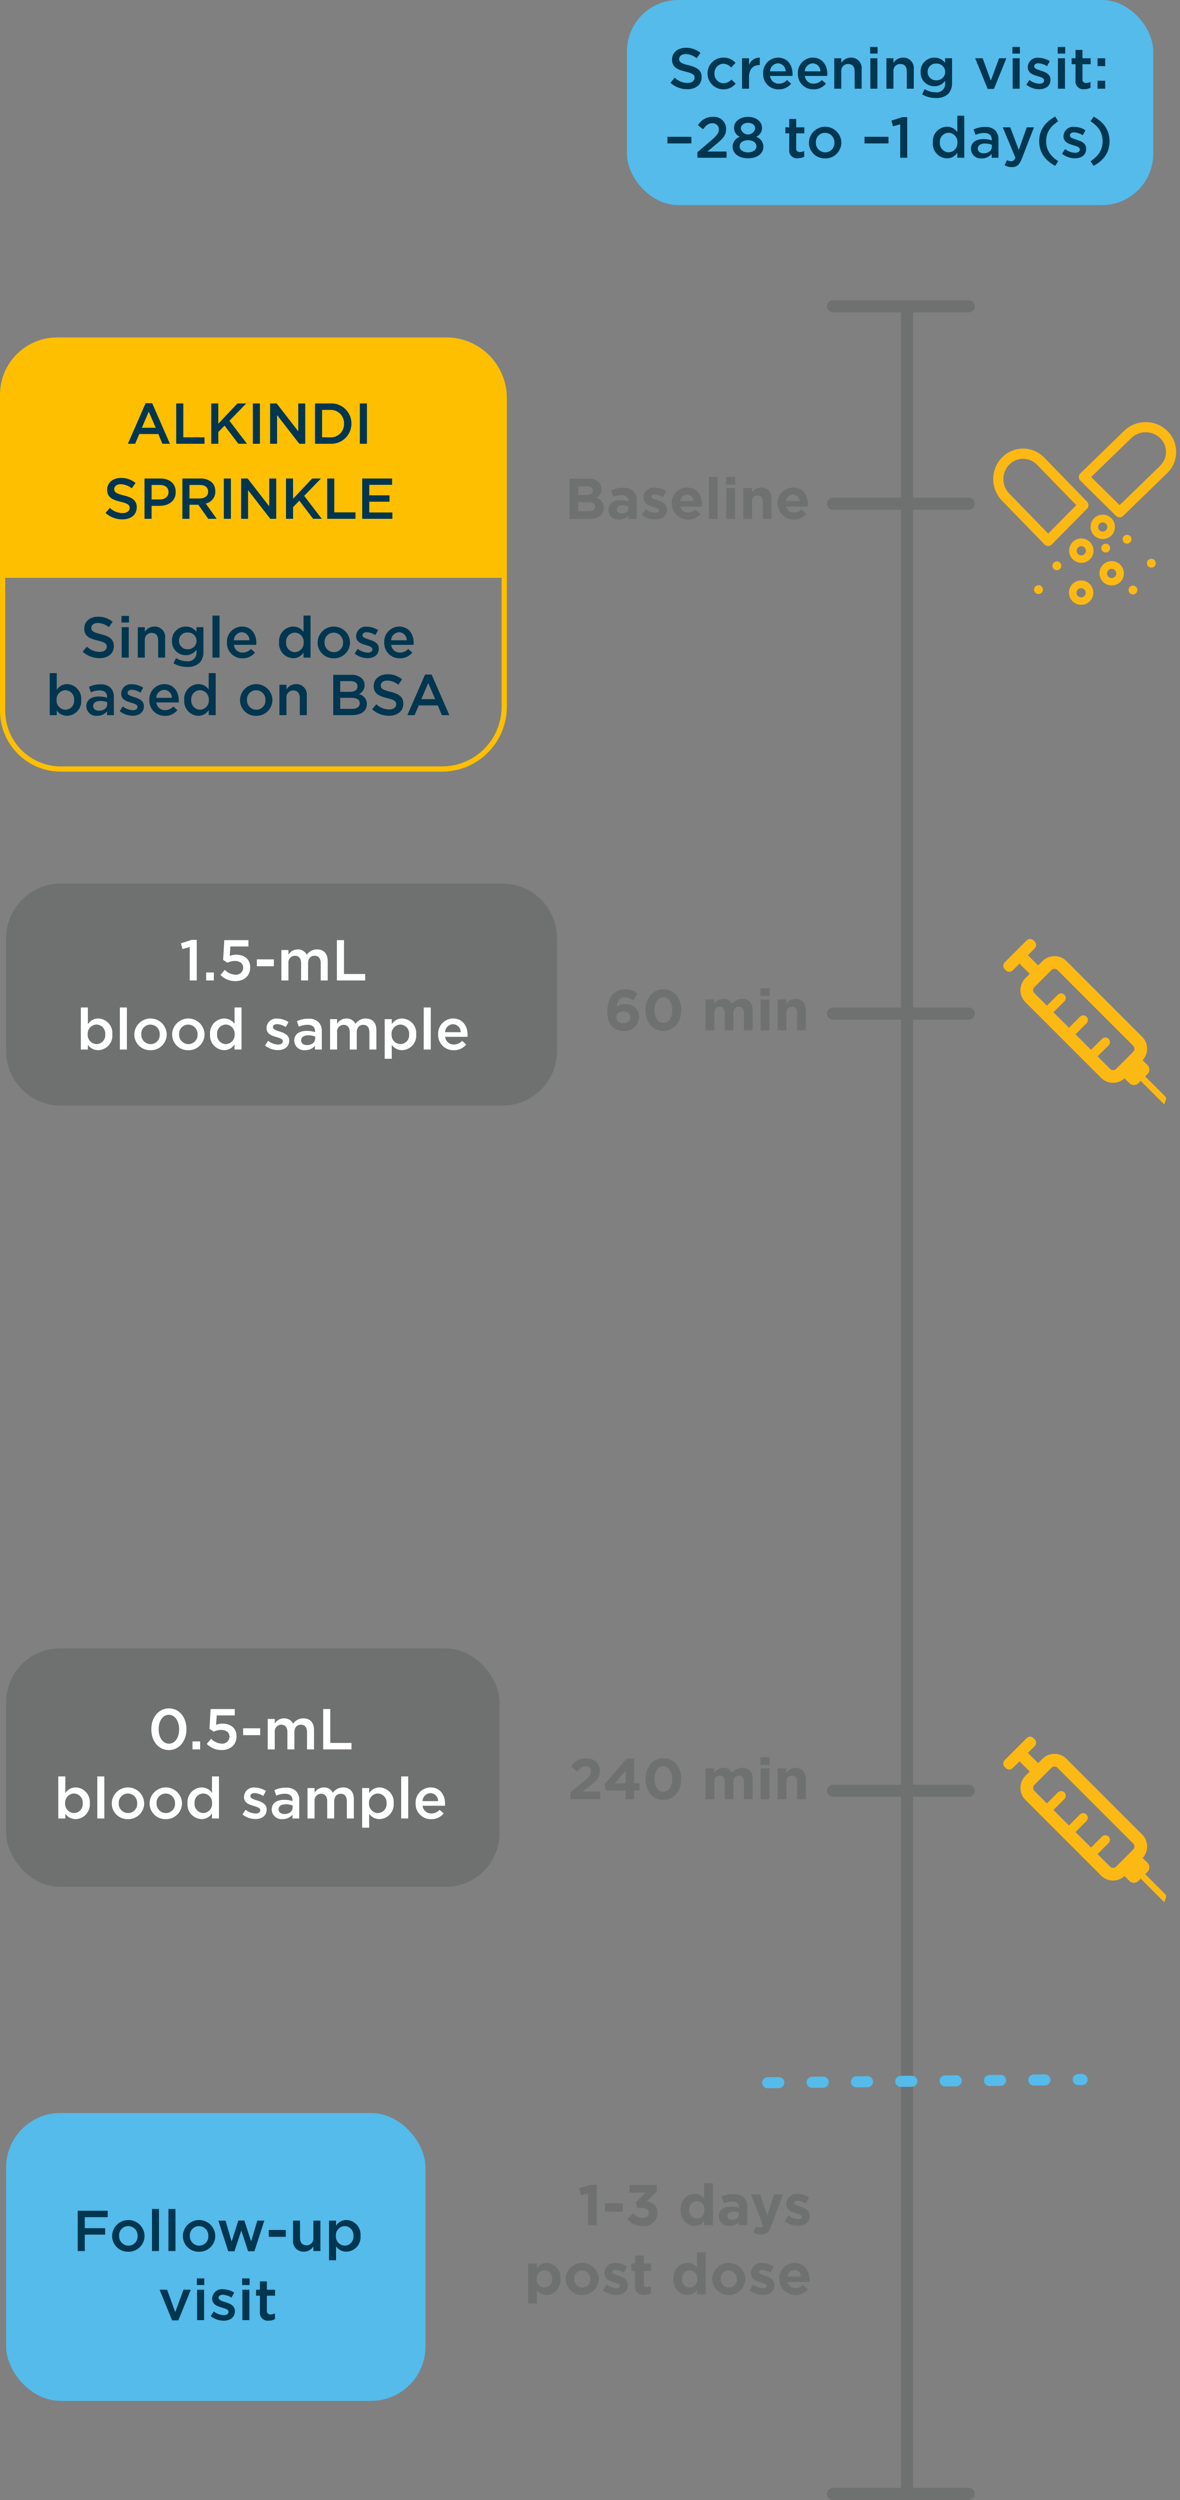
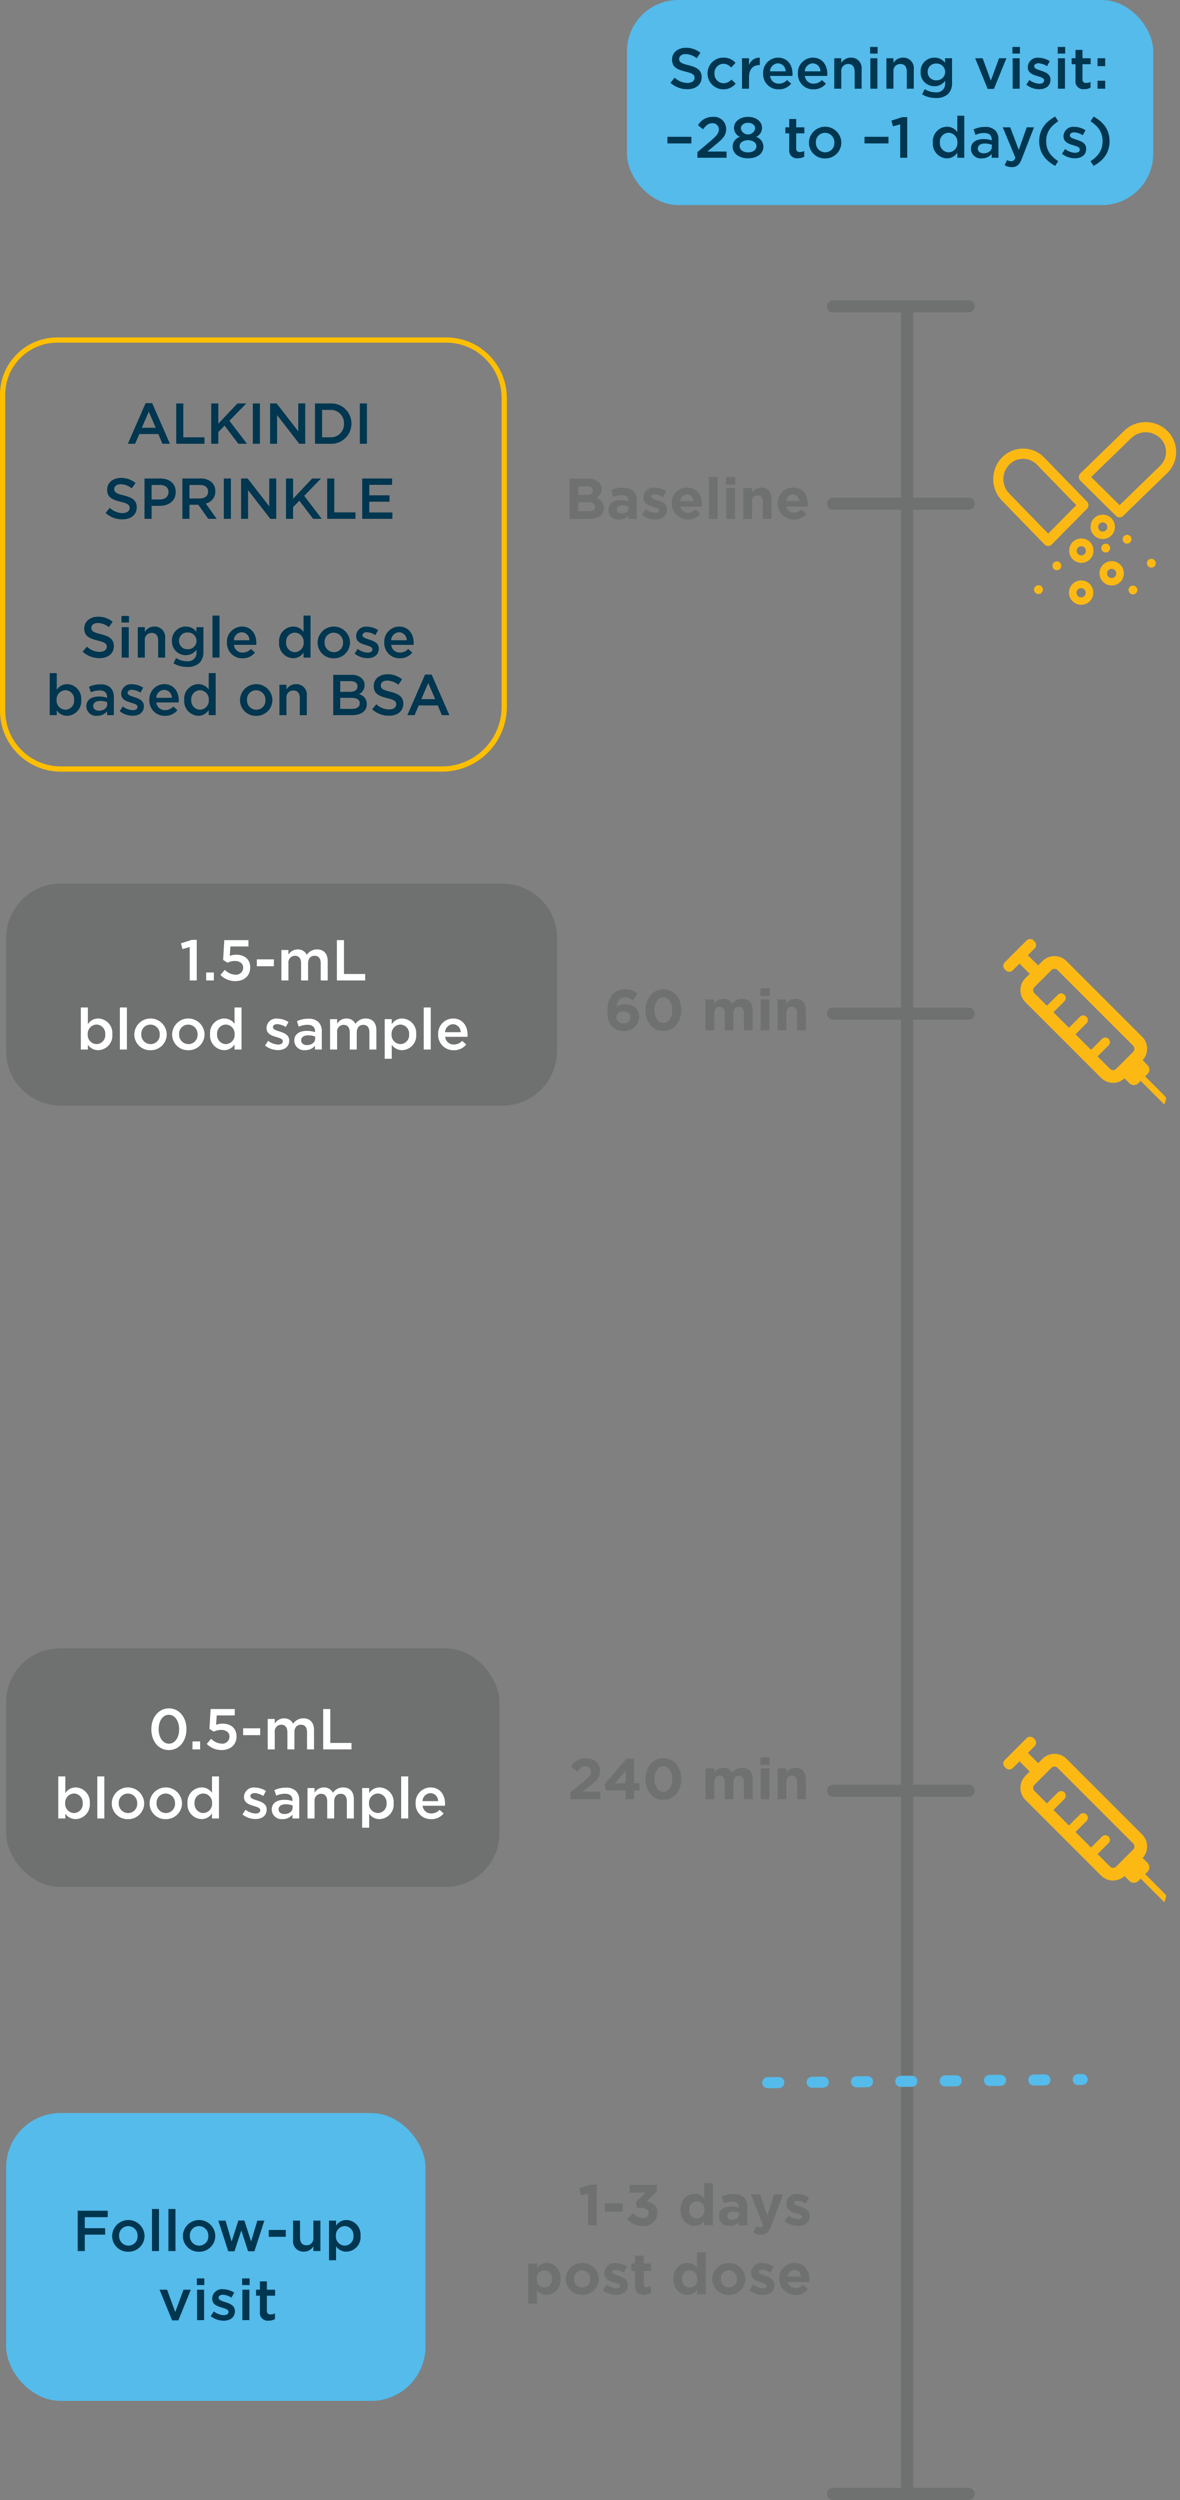
<svg xmlns="http://www.w3.org/2000/svg" width="287" height="608" viewBox="0 0 287 608">
  <rect x="0" y="0" width="287" height="608" fill="#808080" stroke="none" />
  <g fill="none" fill-rule="evenodd">
    <g fill-rule="nonzero">
      <g transform="translate(-247 -4405) translate(247 4405)">
        <rect width="102" height="70" x="1.489" y="513.875" fill="#54BBEB" rx="13.221" />
        <rect width="120" height="58" x="1.489" y="400.874" fill="#6F7171" rx="13.053" />
        <path fill="#6F7171" d="M14.768 214.875H122.21c7.334 0 13.28 5.945 13.28 13.28v27.44c0 7.335-5.946 13.28-13.28 13.28H14.768c-7.334 0-13.279-5.946-13.279-13.28v-27.44c0-7.335 5.945-13.28 13.28-13.28zM220.613 607.977c-.392 0-.768-.156-1.045-.433-.277-.277-.432-.653-.432-1.045V75.5c-.004-.53.277-1.023.736-1.29.459-.266 1.026-.266 1.485 0 .459.267.74.76.735 1.29l-.001 531c0 .392-.156.768-.433 1.045-.277.276-.653.432-1.045.432z" />
        <path fill="#6F7171" d="M235.614 75.978h-33c-.816 0-1.478-.662-1.478-1.478s.662-1.478 1.478-1.478h33c.817 0 1.478.662 1.478 1.478s-.661 1.478-1.478 1.478zM235.614 123.978h-33c-.816 0-1.478-.662-1.478-1.478s.662-1.478 1.478-1.478h33c.817 0 1.478.662 1.478 1.478s-.661 1.478-1.478 1.478zM235.614 247.977h-33c-.816 0-1.477-.662-1.477-1.478s.661-1.477 1.477-1.477h33c.816 0 1.478.661 1.478 1.477 0 .816-.662 1.478-1.478 1.478zM235.614 436.977h-33c-.816 0-1.477-.662-1.477-1.478s.661-1.477 1.477-1.477h33c.816 0 1.478.661 1.478 1.477 0 .816-.662 1.478-1.478 1.478zM235.613 607.977h-33c-.816 0-1.477-.662-1.477-1.478s.661-1.477 1.477-1.477h33c.816 0 1.478.661 1.478 1.477 0 .816-.662 1.478-1.478 1.478z" />
        <rect width="128" height="49.875" x="152.489" fill="#54BBEB" rx="12.473" />
        <path fill="#00364F" d="M163.066 20.135l1.036-1.233c.832.804 1.94 1.26 3.096 1.275 1.065 0 1.737-.504 1.737-1.233v-.028c0-.7-.392-1.078-2.212-1.499-2.088-.504-3.265-1.12-3.265-2.927v-.028c0-1.68 1.401-2.844 3.349-2.844 1.294-.026 2.556.411 3.557 1.233l-.924 1.303c-.753-.618-1.688-.973-2.662-1.009-1.008 0-1.596.519-1.596 1.163v.028c0 .756.448 1.093 2.339 1.54 2.073.505 3.137 1.247 3.137 2.872v.028c0 1.835-1.442 2.928-3.502 2.928-1.511.007-2.97-.553-4.09-1.569zM172.082 17.908v-.028c-.013-1.027.388-2.016 1.113-2.743.725-.728 1.713-1.133 2.74-1.123 1.127-.043 2.213.425 2.955 1.275l-1.065 1.134c-.469-.572-1.165-.91-1.905-.924-.598.022-1.162.284-1.565.727s-.611 1.029-.578 1.626v.028c-.035.611.181 1.21.6 1.658.418.447 1 .703 1.613.709.74-.018 1.437-.348 1.919-.91l1.022 1.008c-1.04 1.243-2.745 1.707-4.272 1.164-1.527-.544-2.555-1.98-2.578-3.6h.001zM180.469 14.168h1.709v1.667c.365-1.124 1.438-1.864 2.619-1.807v1.793h-.098c-1.485 0-2.521.967-2.521 2.927v2.816h-1.71v-7.396zM185.606 17.894v-.028c-.049-.995.308-1.967.99-2.694.681-.726 1.629-1.144 2.625-1.158 2.353 0 3.544 1.849 3.544 3.978 0 .154-.015.308-.029.476h-5.434c.098 1.092 1.033 1.916 2.129 1.877.762.004 1.49-.317 2.003-.882l.995.882c-.737.91-1.857 1.423-3.027 1.387-1.023.03-2.012-.366-2.732-1.094-.72-.727-1.105-1.721-1.064-2.744zm5.478-.546c.015-1.055-.823-1.924-1.877-1.947-1.052.043-1.892.894-1.92 1.947h3.797zM194.063 17.894v-.028c-.05-.995.307-1.967.989-2.694.681-.726 1.629-1.144 2.625-1.158 2.353 0 3.544 1.849 3.544 3.978 0 .154-.015.308-.029.476h-5.434c.098 1.092 1.033 1.916 2.129 1.877.762.004 1.49-.317 2.003-.882l.995.882c-.737.91-1.856 1.423-3.027 1.387-1.023.03-2.012-.366-2.732-1.094-.72-.727-1.105-1.721-1.064-2.744zm5.477-.546c.015-1.055-.824-1.924-1.878-1.947-1.052.043-1.89.894-1.919 1.947h3.797zM202.911 14.168h1.71v1.135c.489-.807 1.366-1.297 2.31-1.29.743-.033 1.464.261 1.972.806.507.545.749 1.285.662 2.025v4.72h-1.696v-4.202c0-1.15-.574-1.807-1.582-1.807-.475-.01-.931.187-1.25.538-.32.352-.472.825-.417 1.297v4.174h-1.709v-7.396zM211.633 11.422h1.82v1.611h-1.82v-1.61zm.055 2.746h1.71v7.396h-1.71v-7.396zM215.595 14.168h1.709v1.135c.49-.807 1.367-1.297 2.31-1.29.744-.033 1.465.261 1.972.806.507.545.75 1.285.662 2.025v4.72h-1.695v-4.202c0-1.15-.575-1.807-1.582-1.807-.475-.01-.931.187-1.25.538-.32.352-.472.825-.417 1.297v4.174h-1.71v-7.396zM224.274 22.95l.63-1.274c.786.506 1.7.773 2.634.77.629.09 1.264-.114 1.721-.555.457-.44.685-1.068.618-1.7v-.56c-.59.854-1.567 1.358-2.605 1.345-.913.014-1.791-.35-2.428-1.005-.636-.655-.974-1.543-.934-2.455v-.028c-.038-.913.3-1.801.936-2.458.635-.657 1.512-1.024 2.426-1.016 1.015-.016 1.977.452 2.591 1.26v-1.106h1.696v5.883c.075 1.018-.264 2.024-.94 2.788-.84.723-1.934 1.08-3.04.994-1.16.013-2.304-.292-3.305-.882zm5.618-5.448v-.028c-.01-.56-.247-1.091-.657-1.472-.41-.38-.957-.577-1.515-.546-.552-.031-1.092.168-1.49.55-.4.383-.62.915-.61 1.468v.028c-.006.552.216 1.082.613 1.466.397.384.935.588 1.487.565.56.028 1.107-.172 1.517-.555.41-.383.646-.916.655-1.476zM237.182 14.168L239.003 14.168 240.991 19.603 242.995 14.168 244.773 14.168 241.748 21.62 240.222 21.62zM246.24 11.422h1.82v1.611h-1.82v-1.61zm.056 2.746h1.709v7.396h-1.71v-7.396zM249.613 20.598l.757-1.15c.691.553 1.54.872 2.423.911.728 0 1.15-.308 1.15-.798v-.028c0-.575-.786-.77-1.654-1.037-1.093-.308-2.311-.756-2.311-2.157v-.028c.02-.66.318-1.281.818-1.713.5-.43 1.16-.633 1.815-.556.967.018 1.91.31 2.718.84l-.673 1.205c-.623-.411-1.342-.653-2.087-.7-.658 0-1.037.322-1.037.728v.028c0 .546.8.77 1.667 1.05 1.08.337 2.298.827 2.298 2.157v.029c0 1.554-1.205 2.325-2.746 2.325-1.14-.009-2.244-.398-3.138-1.107zM257.258 11.422h1.82v1.611h-1.82v-1.61zm.055 2.746h1.71v7.396h-1.71v-7.396zM261.584 19.519v-3.895h-.938v-1.456h.938v-2.031h1.694v2.03h1.99v1.457h-1.99v3.629c-.04.253.043.51.223.692.18.182.435.268.689.232.365.002.725-.085 1.05-.252v1.387c-.465.263-.993.393-1.527.378-.593.08-1.19-.123-1.61-.551-.419-.428-.612-1.028-.519-1.62zM266.945 14.168h1.864v1.919h-1.864v-1.92zm0 5.463h1.864v1.933h-1.864V19.63zM162.331 33.266L168.158 33.266 168.158 34.876 162.331 34.876zM169.625 37.005l3.376-2.871c1.33-1.149 1.835-1.765 1.835-2.648.015-.42-.15-.825-.451-1.116-.302-.291-.714-.44-1.132-.41-.897 0-1.513.49-2.255 1.47l-1.233-.966c.734-1.297 2.124-2.084 3.614-2.045.828-.085 1.652.185 2.27.744.616.558.967 1.352.965 2.184v.027c0 1.555-.812 2.382-2.549 3.796l-2.017 1.681h4.665v1.513h-7.088v-1.359zM178.193 35.689v-.029c-.005-1.097.714-2.066 1.765-2.38-.873-.374-1.437-1.236-1.429-2.186v-.028c0-1.499 1.443-2.647 3.404-2.647 1.96 0 3.404 1.135 3.404 2.647v.028c.008.95-.556 1.812-1.429 2.185 1.034.323 1.745 1.271 1.765 2.354v.027c0 1.766-1.597 2.844-3.74 2.844-2.143 0-3.74-1.12-3.74-2.815zm5.784-.098v-.028c0-.897-.881-1.471-2.044-1.471s-2.045.574-2.045 1.47v.029c0 .798.756 1.47 2.045 1.47 1.288 0 2.044-.658 2.044-1.47zm-.293-4.329v-.028c0-.756-.7-1.372-1.751-1.372s-1.751.616-1.751 1.372v.028c.163.838.897 1.443 1.75 1.443.854 0 1.588-.605 1.752-1.443zM191.956 36.32v-3.895h-.938v-1.457h.938v-2.031h1.694v2.031h1.99v1.457h-1.99v3.628c-.04.253.043.51.223.692.18.182.435.268.688.232.365.002.725-.085 1.05-.252v1.387c-.465.263-.993.394-1.526.378-.594.081-1.19-.123-1.61-.55-.419-.428-.611-1.03-.519-1.62zM196.743 34.708v-.028c.044-2.141 1.788-3.857 3.93-3.864 2.142-.008 3.898 1.695 3.957 3.836v.028c-.004 1.04-.427 2.035-1.173 2.76-.746.724-1.752 1.118-2.792 1.092-1.03.026-2.029-.365-2.767-1.085s-1.155-1.707-1.155-2.739zm6.192 0v-.028c.025-.62-.202-1.224-.63-1.673-.428-.449-1.02-.705-1.64-.708-.614-.003-1.202.248-1.624.694-.421.446-.64 1.046-.603 1.66v.027c-.023.615.203 1.214.628 1.66.424.446 1.011.7 1.627.707.614.007 1.203-.24 1.628-.683.425-.443.647-1.043.614-1.656zM210.268 33.266L216.095 33.266 216.095 34.876 210.268 34.876zM218.948 30.24L217.184 30.73 216.819 29.33 219.467 28.489 220.657 28.489 220.657 38.365 218.948 38.365zM226.886 34.68v-.028c-.086-.971.235-1.935.885-2.662.65-.727 1.571-1.153 2.546-1.176 1.005-.011 1.95.477 2.522 1.303v-3.978h1.695v10.225h-1.695v-1.233c-.544.868-1.498 1.392-2.522 1.387-.973-.028-1.892-.455-2.54-1.18-.65-.727-.972-1.688-.891-2.658zm5.981 0v-.028c.04-.6-.165-1.192-.57-1.638-.403-.447-.972-.71-1.573-.73-.604.011-1.176.272-1.58.721-.404.45-.603 1.046-.55 1.647v.028c-.045.6.156 1.192.558 1.64.403.446.97.71 1.572.727.6-.021 1.167-.285 1.571-.73.404-.447.61-1.037.572-1.637zM236.153 36.235v-.028c0-1.597 1.261-2.381 3.068-2.381.675-.007 1.347.097 1.989.308v-.182c0-1.05-.645-1.611-1.835-1.611-.73.002-1.45.16-2.115.462l-.462-1.33c.876-.41 1.834-.616 2.8-.603.896-.068 1.78.23 2.452.827.568.62.856 1.445.799 2.283v4.384h-1.654v-.924c-.593.712-1.482 1.11-2.409 1.079-.658.072-1.316-.133-1.815-.567-.5-.434-.796-1.056-.818-1.717zm5.085-.532v-.504c-.538-.2-1.108-.3-1.681-.295-1.093 0-1.737.463-1.737 1.233v.028c0 .714.63 1.12 1.443 1.12 1.12 0 1.975-.644 1.975-1.582zM249.722 30.968h1.764l-2.941 7.592c-.588 1.527-1.247 2.087-2.438 2.087-.615.01-1.22-.15-1.75-.462l.574-1.247c.303.175.645.271.995.28.475 0 .77-.21 1.05-.84l-3.082-7.41h1.822l2.073 5.491 1.933-5.49zM252.757 34.344c0-2.647 1.33-4.595 3.88-5.995l.742 1.134c-1.99 1.33-2.928 2.774-2.928 4.861 0 2.087.939 3.53 2.928 4.86l-.742 1.135c-2.55-1.4-3.88-3.347-3.88-5.995zM258.3 37.398l.757-1.15c.69.553 1.54.872 2.423.912.728 0 1.15-.308 1.15-.799v-.028c0-.574-.786-.77-1.654-1.037-1.093-.308-2.312-.756-2.312-2.157v-.028c.022-.66.319-1.281.82-1.712.5-.432 1.158-.633 1.814-.557.967.018 1.91.31 2.718.84l-.673 1.205c-.623-.411-1.342-.652-2.087-.7-.658 0-1.037.322-1.037.728v.028c0 .547.799.77 1.667 1.05 1.079.337 2.298.827 2.298 2.157v.029c0 1.554-1.205 2.325-2.746 2.325-1.14-.008-2.245-.398-3.138-1.106zM265.244 39.205c1.99-1.331 2.928-2.774 2.928-4.86 0-2.087-.939-3.53-2.928-4.861l.743-1.135c2.55 1.4 3.88 3.348 3.88 5.995 0 2.648-1.33 4.595-3.88 5.996l-.743-1.136z" />
        <path fill="#54BBEB" d="M186.73 507.848c-.744.004-1.351-.597-1.355-1.342-.004-.745.597-1.351 1.342-1.355l2.696-.028h.014c.741.002 1.342.601 1.346 1.342.004.741-.591 1.347-1.333 1.356l-2.696.027h-.013zm10.787-.11c-.742 0-1.343-.6-1.347-1.341-.003-.741.592-1.347 1.333-1.356l2.697-.027h.014c.482-.002.928.252 1.171.669.243.416.246.93.007 1.348-.239.419-.683.678-1.165.68l-2.697.028h-.013zm10.787-.11c-.742 0-1.343-.6-1.346-1.341-.004-.741.59-1.347 1.332-1.356l2.696-.027H211c.741.001 1.342.6 1.346 1.342.004.741-.591 1.346-1.332 1.355l-2.697.028h-.013zm10.786-.109c-.745.004-1.352-.597-1.356-1.341-.003-.745.597-1.352 1.342-1.356l2.697-.027h.014c.741.001 1.342.6 1.346 1.342.004.74-.591 1.346-1.332 1.355l-2.697.027h-.014zm10.787-.109c-.741-.001-1.342-.6-1.346-1.342-.004-.741.591-1.346 1.332-1.355l2.697-.028h.013c.745-.003 1.352.597 1.356 1.342.003.745-.597 1.352-1.342 1.356l-2.696.027h-.014zm10.786-.11c-.741 0-1.342-.6-1.346-1.341-.004-.741.591-1.347 1.332-1.356l2.698-.028h.013c.742.001 1.343.6 1.346 1.342.004.741-.59 1.346-1.332 1.355l-2.697.029h-.014zm10.787-.11c-.482.003-.928-.252-1.171-.668-.243-.416-.246-.93-.007-1.348.239-.419.683-.678 1.165-.68l2.696-.028h.013c.742.001 1.343.6 1.347 1.342.003.741-.592 1.346-1.333 1.355l-2.696.028h-.014zm10.786-.109c-.74-.001-1.342-.6-1.346-1.342-.004-.74.592-1.346 1.333-1.355l.959-.01h.013c.742.001 1.343.6 1.346 1.342.004.741-.59 1.346-1.332 1.355l-.959.01h-.014z" />
        <path fill="#6F7171" d="M138.541 116.4h4.553c.935-.061 1.857.25 2.562.868.447.438.69 1.042.673 1.667v.028c.024.897-.48 1.725-1.288 2.115 1.106.267 1.872 1.274 1.834 2.41v.028c0 1.793-1.457 2.69-3.67 2.69h-4.664V116.4zm4.09 3.964c.953 0 1.555-.308 1.555-1.037v-.027c0-.644-.504-1.008-1.414-1.008h-2.13v2.073l1.989-.001zm.574 3.95c.953 0 1.527-.336 1.527-1.064v-.028c0-.659-.49-1.065-1.597-1.065h-2.492v2.157h2.562zM147.977 124.048v-.028c0-1.64 1.246-2.395 3.025-2.395.625-.006 1.246.098 1.835.308v-.126c0-.883-.546-1.373-1.61-1.373-.711 0-1.416.139-2.074.406l-.532-1.625c.913-.419 1.91-.625 2.913-.602.924-.07 1.838.233 2.537.84.58.658.873 1.52.812 2.396v4.356h-2.06v-.812c-.577.64-1.409.99-2.27.952-.654.072-1.308-.137-1.8-.575-.49-.438-.773-1.064-.776-1.722zm4.888-.49v-.378c-.428-.189-.891-.284-1.36-.28-.91 0-1.47.364-1.47 1.037v.027c0 .575.477.911 1.163.911.995 0 1.667-.546 1.667-1.317zM156.125 125.21l.91-1.4c.68.533 1.505.845 2.367.896.616 0 .897-.224.897-.56v-.028c0-.462-.729-.616-1.555-.868-1.05-.308-2.242-.798-2.242-2.255v-.028c.015-.692.323-1.346.846-1.799.522-.454 1.213-.665 1.9-.583.998.015 1.97.316 2.802.869l-.813 1.47c-.61-.395-1.307-.636-2.031-.7-.519 0-.784.224-.784.519v.027c0 .42.715.617 1.527.897 1.05.35 2.269.854 2.269 2.227v.028c0 1.667-1.248 2.424-2.873 2.424-1.17-.01-2.303-.409-3.22-1.135zM163.377 122.493v-.028c-.046-1.016.323-2.006 1.023-2.744.7-.737 1.671-1.157 2.688-1.163 2.508 0 3.656 1.946 3.656 4.076 0 .168-.013.364-.027.56h-5.225c.138.891.934 1.53 1.834 1.47.688.01 1.349-.27 1.822-.77l1.218 1.079c-1.066 1.257-2.797 1.723-4.35 1.172-1.553-.55-2.604-2.005-2.639-3.652zm5.295-.63c-.008-.873-.71-1.582-1.584-1.597-.876.025-1.585.722-1.625 1.597h3.209zM172.421 115.98L174.55 115.98 174.55 126.206 172.421 126.206zM176.593 115.98h2.241v1.891h-2.241v-1.891zm.055 2.718h2.13v7.508h-2.13v-7.508zM180.78 118.698h2.128v1.064c.486-.744 1.311-1.196 2.2-1.204 1.61 0 2.548 1.064 2.548 2.787v4.86h-2.129v-4.188c0-1.008-.476-1.526-1.289-1.526-.812 0-1.33.518-1.33 1.526v4.189h-2.129v-7.508zM189.137 122.493v-.028c-.047-1.016.323-2.006 1.023-2.744.7-.737 1.67-1.157 2.688-1.163 2.507 0 3.656 1.946 3.656 4.076 0 .168-.014.364-.027.56h-5.225c.137.891.934 1.53 1.834 1.47.688.01 1.348-.27 1.821-.77l1.219 1.079c-1.066 1.257-2.798 1.723-4.35 1.172-1.553-.55-2.604-2.005-2.64-3.652zm5.295-.63c-.008-.873-.71-1.582-1.584-1.597-.876.025-1.585.722-1.625 1.597h3.209zM148.882 249.672c-.715-.714-1.163-1.764-1.163-3.712v-.028c0-3.025 1.373-5.35 4.3-5.35 1.12-.032 2.213.352 3.068 1.078l-1.135 1.667c-.549-.499-1.262-.778-2.003-.785-1.219 0-1.835.98-1.974 2.27.591-.422 1.303-.643 2.03-.63 1.947 0 3.446 1.079 3.446 3.124v.028c-.016.956-.427 1.863-1.135 2.506-.709.642-1.652.962-2.605.884-1.05.065-2.077-.317-2.83-1.052zm4.426-2.241v-.028c0-.826-.644-1.429-1.708-1.429-1.065 0-1.682.589-1.682 1.415v.028c.013.428.206.83.531 1.108.326.278.754.405 1.178.35 1.064 0 1.68-.603 1.68-1.444zM156.987 245.68v-.028c0-2.843 1.765-5.07 4.37-5.07 2.592 0 4.343 2.199 4.343 5.043v.027c0 2.844-1.75 5.071-4.371 5.071-2.62 0-4.342-2.2-4.342-5.043zm6.5 0v-.028c0-1.779-.869-3.123-2.158-3.123s-2.129 1.302-2.129 3.095v.028c0 1.793.855 3.124 2.157 3.124 1.303 0 2.13-1.317 2.13-3.096zM171.602 243.047h2.13v1.065c.49-.745 1.32-1.197 2.213-1.205.877-.051 1.704.414 2.115 1.19.592-.759 1.503-1.199 2.465-1.19 1.583 0 2.535.952 2.535 2.76v4.888h-2.128v-4.188c0-1.009-.449-1.527-1.247-1.527-.8 0-1.288.518-1.288 1.527v4.188h-2.13v-4.188c0-1.009-.448-1.527-1.246-1.527-.8 0-1.29.518-1.29 1.527v4.188h-2.129v-7.508zM184.944 240.33h2.242v1.89h-2.242v-1.89zm.057 2.718h2.129v7.508h-2.129v-7.508zM189.13 243.047h2.13v1.065c.485-.745 1.31-1.197 2.2-1.205 1.61 0 2.548 1.064 2.548 2.787v4.861h-2.129v-4.188c0-1.01-.476-1.527-1.288-1.527-.811 0-1.331.518-1.331 1.527v4.188h-2.129v-7.508zM138.762 435.845l3.263-2.676c1.22-1.008 1.695-1.54 1.695-2.353.022-.352-.11-.696-.364-.942-.253-.245-.602-.367-.953-.333-.756 0-1.274.42-2.003 1.317l-1.512-1.218c.754-1.296 2.156-2.075 3.655-2.031 2.031 0 3.376 1.19 3.376 3.025v.029c0 1.638-.84 2.45-2.577 3.795l-1.597 1.233h4.273v1.863h-7.256v-1.709zM152.162 435.439h-4.79l-.352-1.528 5.38-6.233h1.82v6.01h1.317v1.751h-1.316v2.115h-2.059v-2.115zm0-1.751v-3.054l-2.605 3.054h2.605zM156.99 432.68v-.03c0-2.842 1.764-5.07 4.37-5.07 2.591 0 4.342 2.2 4.342 5.044v.027c0 2.844-1.75 5.071-4.371 5.071-2.62 0-4.342-2.2-4.342-5.043zm6.498 0v-.03c0-1.777-.868-3.122-2.157-3.122-1.289 0-2.129 1.302-2.129 3.095v.028c0 1.793.855 3.124 2.157 3.124 1.303 0 2.13-1.317 2.13-3.096zM171.605 430.046h2.128v1.065c.492-.745 1.322-1.197 2.214-1.205.877-.051 1.704.414 2.115 1.19.592-.76 1.503-1.199 2.465-1.19 1.583 0 2.536.952 2.536 2.76v4.888h-2.13v-4.188c0-1.009-.448-1.526-1.246-1.526-.8 0-1.289.517-1.289 1.526v4.188h-2.128v-4.188c0-1.009-.448-1.526-1.247-1.526-.799 0-1.29.517-1.29 1.526v4.188h-2.128v-7.508zM184.946 427.329h2.242v1.89h-2.242v-1.89zm.057 2.717h2.129v7.508h-2.13v-7.508zM189.133 430.046h2.129v1.065c.485-.745 1.31-1.197 2.199-1.205 1.61 0 2.549 1.064 2.549 2.787v4.861h-2.13v-4.188c0-1.01-.476-1.527-1.287-1.527-.812 0-1.331.518-1.331 1.527v4.188h-2.13v-7.508zM143.023 533.483L141.315 533.903 140.867 532.138 143.683 531.297 145.153 531.297 145.153 541.173 143.023 541.173zM147.139 535.808L151.453 535.808 151.453 537.853 147.139 537.853zM152.543 539.646l1.484-1.414c.564.738 1.439 1.172 2.368 1.176.345.044.693-.06.958-.287.264-.227.42-.555.428-.903v-.028c0-.799-.714-1.247-1.918-1.247h-.896l-.336-1.373 2.338-2.353h-3.852v-1.85h6.625v1.625l-2.478 2.368c1.33.224 2.632.924 2.632 2.745v.028c.009.91-.372 1.781-1.046 2.394-.674.613-1.577.909-2.483.814-1.468.056-2.88-.57-3.824-1.695zM165.52 537.433v-.028c0-2.507 1.64-3.88 3.418-3.88.914-.018 1.781.398 2.34 1.12v-3.697h2.128v10.225h-2.129v-1.079c-.522.777-1.403 1.236-2.338 1.219-1.751 0-3.418-1.372-3.418-3.88zm5.786 0v-.028c.09-.708-.238-1.404-.84-1.787-.603-.382-1.373-.382-1.975 0-.603.383-.93 1.079-.84 1.787v.028c-.09.708.237 1.404.84 1.786.602.383 1.372.383 1.974 0 .603-.382.93-1.078.84-1.786zM174.858 539.016v-.028c0-1.639 1.248-2.396 3.026-2.396.625-.006 1.246.099 1.835.309v-.126c0-.883-.547-1.373-1.612-1.373-.71 0-1.414.138-2.072.406l-.533-1.625c.913-.42 1.91-.625 2.914-.602.923-.07 1.836.233 2.535.84.581.658.874 1.52.813 2.396v4.356h-2.059v-.812c-.577.64-1.41.99-2.27.952-.654.072-1.308-.137-1.8-.575-.49-.438-.773-1.064-.777-1.722zm4.89-.49v-.378c-.429-.189-.892-.284-1.36-.28-.91 0-1.47.364-1.47 1.036v.028c0 .575.476.91 1.162.91.994 0 1.667-.546 1.667-1.316zM183.217 542.938l.715-1.541c.274.173.586.274.91.294.331.03.64-.173.742-.49l-2.942-7.535h2.255l1.71 5.112 1.64-5.112h2.212l-2.886 7.69c-.574 1.527-1.19 2.101-2.466 2.101-.666.01-1.322-.17-1.89-.52zM190.847 540.178l.91-1.4c.68.533 1.506.846 2.368.897.615 0 .897-.225.897-.56v-.028c0-.463-.729-.617-1.556-.87-1.05-.307-2.241-.797-2.241-2.254v-.029c.015-.692.322-1.345.845-1.798.523-.454 1.213-.665 1.9-.582.998.014 1.97.316 2.802.868l-.813 1.47c-.61-.395-1.307-.636-2.031-.7-.518 0-.784.224-.784.519v.027c0 .421.714.617 1.527.897 1.05.35 2.269.854 2.269 2.227v.029c0 1.667-1.247 2.423-2.872 2.423-1.17-.01-2.304-.41-3.221-1.136zM128.464 550.465h2.129v1.078c.522-.776 1.403-1.235 2.339-1.217 1.752 0 3.418 1.372 3.418 3.88v.027c0 2.508-1.64 3.88-3.418 3.88-.914.019-1.781-.397-2.34-1.12v3.221h-2.128v-9.749zm5.757 3.768v-.027c.09-.709-.239-1.405-.841-1.787-.603-.382-1.372-.382-1.975 0-.602.382-.93 1.078-.84 1.787v.027c-.09.708.238 1.404.84 1.786.603.383 1.372.383 1.975 0 .602-.382.93-1.078.84-1.786zM137.549 554.261v-.028c.085-2.177 1.87-3.9 4.05-3.907 2.178-.007 3.975 1.703 4.075 3.88v.027c-.085 2.177-1.87 3.9-4.05 3.907-2.178.008-3.975-1.703-4.075-3.879zm6.023 0v-.028c.021-.54-.177-1.064-.549-1.454-.372-.39-.886-.614-1.425-.619-.536-.007-1.051.21-1.42.597-.37.389-.561.913-.528 1.449v.027c-.02.539.177 1.063.55 1.454.371.39.886.614 1.425.619.536.008 1.05-.209 1.42-.597.37-.388.561-.913.527-1.448zM146.621 556.979l.91-1.402c.68.533 1.505.846 2.367.897.618 0 .897-.224.897-.56v-.028c0-.462-.729-.616-1.555-.868-1.05-.309-2.241-.8-2.241-2.256v-.028c.015-.692.322-1.345.845-1.798.523-.454 1.213-.666 1.9-.584.998.015 1.971.317 2.803.87l-.813 1.47c-.61-.396-1.307-.636-2.031-.7-.518 0-.785.224-.785.518v.028c0 .42.715.616 1.527.897 1.051.35 2.27.854 2.27 2.227v.027c0 1.667-1.247 2.424-2.872 2.424-1.17-.009-2.304-.408-3.222-1.134zM154.447 555.844v-3.558h-.896v-1.82h.896v-1.92h2.13v1.92h1.765v1.82h-1.766v3.208c0 .49.211.728.687.728.367.002.728-.09 1.05-.266v1.71c-.508.299-1.09.449-1.68.433-1.303 0-2.186-.518-2.186-2.255zM163.77 554.233v-.027c0-2.508 1.64-3.88 3.418-3.88.914-.019 1.781.397 2.34 1.12v-3.699h2.128v10.226h-2.129v-1.078c-.522.777-1.403 1.236-2.338 1.219-1.751 0-3.418-1.373-3.418-3.881zm5.786 0v-.027c.09-.709-.238-1.405-.84-1.787-.603-.382-1.373-.382-1.975 0-.603.382-.93 1.078-.84 1.787v.027c-.09.708.237 1.404.84 1.786.602.383 1.372.383 1.974 0 .603-.382.93-1.078.84-1.786zM173.192 554.261v-.028c.086-2.177 1.871-3.9 4.05-3.907 2.177-.007 3.974 1.704 4.074 3.88v.027c-.083 2.177-1.869 3.901-4.048 3.91-2.18.007-3.977-1.705-4.076-3.882zm6.023 0v-.028c.021-.54-.177-1.064-.549-1.454-.372-.39-.886-.614-1.426-.619-.536-.007-1.05.21-1.42.597-.37.389-.56.914-.527 1.449v.027c-.021.539.177 1.064.55 1.454.371.391.886.614 1.426.619.535.008 1.05-.209 1.42-.597.37-.388.56-.913.526-1.448zM182.264 556.979l.91-1.402c.68.533 1.506.846 2.368.897.616 0 .897-.224.897-.56v-.028c0-.462-.729-.616-1.556-.868-1.05-.309-2.24-.8-2.24-2.256v-.028c.015-.692.322-1.345.845-1.799.523-.453 1.213-.665 1.9-.582.998.014 1.97.316 2.802.869l-.813 1.47c-.61-.396-1.307-.637-2.031-.7-.518 0-.784.224-.784.518v.028c0 .42.714.616 1.526.897 1.05.35 2.27.854 2.27 2.227v.027c0 1.667-1.246 2.424-2.871 2.424-1.17-.009-2.305-.408-3.223-1.134zM189.516 554.261v-.028c-.046-1.016.324-2.007 1.024-2.744.7-.738 1.671-1.158 2.689-1.163 2.506 0 3.656 1.946 3.656 4.076 0 .168-.015.364-.03.56h-5.224c.139.891.935 1.53 1.836 1.47.687.01 1.347-.27 1.82-.77l1.219 1.079c-1.066 1.256-2.798 1.723-4.35 1.172-1.554-.55-2.604-2.004-2.64-3.652zm5.294-.63c-.006-.873-.708-1.582-1.582-1.596-.876.024-1.585.72-1.625 1.596h3.207z" />
        <path fill="#FFF" d="M46.142 230.314L44.377 230.804 44.013 229.404 46.66 228.563 47.85 228.563 47.85 238.438 46.141 238.438zM50.145 236.505L52.008 236.505 52.008 238.438 50.145 238.438zM53.616 237.108l1.065-1.247c.658.701 1.56 1.123 2.521 1.177.49.063.983-.086 1.355-.41.372-.324.588-.792.592-1.286v-.027c0-.995-.84-1.625-2.03-1.625-.628.008-1.245.156-1.807.433l-1.038-.685.28-4.805h5.87v1.54H56.04l-.154 2.283c.495-.19 1.023-.286 1.554-.279 1.906 0 3.418 1.008 3.418 3.081v.028c0 2.003-1.47 3.32-3.641 3.32-1.353.005-2.651-.535-3.6-1.498zM62.464 233.311L66.61 233.311 66.61 234.978 62.464 234.978zM68.442 231.042h1.71v1.12c.478-.788 1.332-1.27 2.254-1.274.931-.044 1.8.468 2.213 1.303.561-.825 1.497-1.314 2.494-1.303 1.61 0 2.591 1.022 2.591 2.83v4.72H78.01v-4.202c0-1.177-.547-1.807-1.5-1.807-.924 0-1.582.644-1.582 1.835v4.174h-1.696v-4.216c0-1.149-.56-1.793-1.498-1.793-.463.005-.902.209-1.205.56-.303.351-.44.816-.378 1.275v4.174h-1.709v-7.396zM81.939 228.633L83.661 228.633 83.661 236.87 88.816 236.87 88.816 238.438 81.939 238.438zM21.37 254.09v1.148h-1.709v-10.225h1.709v4.062c.544-.867 1.498-1.392 2.521-1.387.975.026 1.895.452 2.545 1.179.649.726.97 1.689.887 2.66v.027c.083.971-.238 1.933-.888 2.66-.649.726-1.57 1.153-2.543 1.179-1.005.012-1.95-.476-2.522-1.303zm4.23-2.536v-.028c.046-.597-.153-1.187-.553-1.634-.399-.447-.963-.712-1.562-.733-.604.019-1.174.28-1.58.727-.407.446-.615 1.038-.578 1.64v.028c-.037.602.171 1.194.578 1.64.406.447.976.709 1.58.727.602-.011 1.172-.273 1.574-.722.401-.45.598-1.045.542-1.645H25.6zM29.152 245.013L30.861 245.013 30.861 255.239 29.152 255.239zM32.666 251.582v-.028c.041-2.143 1.787-3.86 3.93-3.868 2.143-.007 3.9 1.698 3.957 3.84v.028c-.004 1.04-.427 2.035-1.173 2.76-.746.725-1.752 1.119-2.792 1.093-1.031.026-2.029-.366-2.767-1.086-.739-.72-1.155-1.707-1.155-2.739zm6.191 0v-.028c.026-.62-.2-1.223-.629-1.672-.428-.45-1.02-.705-1.64-.709-.614-.003-1.202.249-1.624.694-.422.446-.64 1.047-.603 1.66v.027c-.024.615.202 1.214.627 1.66.425.446 1.012.701 1.628.707.614.008 1.203-.24 1.628-.683.425-.443.647-1.043.613-1.656zM41.864 251.582v-.028c.042-2.143 1.787-3.86 3.93-3.868 2.144-.007 3.9 1.698 3.957 3.84v.028c-.004 1.04-.426 2.035-1.172 2.76-.746.725-1.753 1.119-2.793 1.093-1.03.026-2.029-.366-2.767-1.086-.739-.72-1.155-1.707-1.155-2.739zm6.192 0v-.028c.026-.62-.202-1.223-.63-1.672-.428-.45-1.02-.705-1.64-.709-.614-.003-1.202.249-1.624.695-.421.445-.64 1.046-.603 1.659v.027c-.024.615.203 1.214.627 1.66.425.446 1.012.701 1.628.707.614.008 1.203-.24 1.628-.683.425-.443.647-1.043.614-1.656zM51.09 251.554v-.027c-.085-.972.235-1.936.885-2.663.65-.727 1.572-1.153 2.547-1.176 1.005-.011 1.95.477 2.522 1.303v-3.978h1.695v10.226h-1.695v-1.234c-.544.868-1.498 1.393-2.521 1.388-.974-.028-1.893-.456-2.542-1.182-.649-.726-.97-1.686-.89-2.657zm5.982 0v-.027c.04-.601-.165-1.192-.57-1.639-.403-.446-.971-.709-1.573-.728-.604.01-1.176.271-1.58.72-.403.449-.602 1.045-.549 1.647v.027c-.046.6.156 1.192.558 1.64.402.447.97.71 1.57.727.602-.021 1.169-.285 1.572-.73.404-.447.61-1.037.572-1.637zM64.46 254.272l.757-1.149c.69.552 1.54.87 2.423.91.728 0 1.15-.307 1.15-.797v-.029c0-.574-.786-.77-1.654-1.037-1.093-.307-2.311-.756-2.311-2.156v-.029c.02-.66.318-1.281.818-1.713.5-.431 1.16-.633 1.816-.556.967.018 1.909.31 2.717.84l-.673 1.204c-.623-.41-1.342-.651-2.087-.7-.658 0-1.037.323-1.037.729v.028c0 .546.8.77 1.667 1.05 1.08.337 2.298.827 2.298 2.157v.029c0 1.554-1.205 2.325-2.746 2.325-1.14-.008-2.245-.398-3.138-1.106zM71.572 253.109v-.028c0-1.596 1.261-2.381 3.068-2.381.675-.007 1.347.097 1.989.308v-.182c0-1.05-.645-1.61-1.835-1.61-.73.002-1.45.16-2.115.462l-.462-1.33c.876-.41 1.834-.616 2.8-.603.896-.068 1.78.23 2.452.826.568.62.856 1.445.799 2.283v4.385h-1.653v-.925c-.594.712-1.483 1.11-2.41 1.08-.658.072-1.316-.134-1.816-.567-.5-.434-.796-1.057-.817-1.718zm5.085-.532v-.504c-.538-.2-1.108-.3-1.681-.294-1.093 0-1.737.462-1.737 1.232v.028c0 .714.63 1.12 1.443 1.12 1.12.001 1.975-.644 1.975-1.582zM80.28 247.842h1.709v1.121c.478-.788 1.332-1.271 2.255-1.275.93-.044 1.8.467 2.213 1.303.56-.825 1.497-1.314 2.494-1.303 1.61 0 2.59 1.023 2.59 2.83v4.72h-1.693v-4.202c0-1.176-.547-1.807-1.5-1.807-.924 0-1.582.644-1.582 1.835v4.175H85.07v-4.217c0-1.149-.56-1.793-1.498-1.793-.464.005-.903.209-1.206.56-.303.351-.44.815-.377 1.275v4.175H80.28v-7.397zM93.566 247.842h1.71v1.233c.544-.867 1.497-1.392 2.52-1.387.975.026 1.895.452 2.545 1.179.65.726.97 1.689.888 2.66v.027c.082.971-.239 1.933-.888 2.66-.65.726-1.57 1.153-2.544 1.179-1.005.012-1.95-.476-2.522-1.303v3.39h-1.709v-9.638zm5.94 3.712v-.027c.046-.598-.154-1.188-.553-1.635-.4-.447-.964-.711-1.562-.732-.604.018-1.174.28-1.58.726-.407.446-.615 1.038-.578 1.64v.028c-.037.603.171 1.194.578 1.64.406.447.976.709 1.58.727.602-.011 1.172-.273 1.573-.722.402-.45.598-1.045.542-1.645zM103.058 245.013L104.767 245.013 104.767 255.239 103.058 255.239zM106.571 251.569v-.029c-.049-.995.308-1.967.99-2.693.681-.727 1.629-1.145 2.624-1.16 2.354 0 3.544 1.85 3.544 3.979 0 .154-.014.309-.028.477h-5.434c.098 1.091 1.033 1.915 2.129 1.876.762.004 1.49-.317 2.002-.882l.996.882c-.737.91-1.857 1.423-3.027 1.387-1.023.03-2.012-.366-2.732-1.093-.72-.728-1.105-1.722-1.064-2.744zm5.478-.547c.015-1.054-.823-1.924-1.877-1.947-1.053.043-1.892.894-1.92 1.947h3.797z" />
-         <path fill="#FDBF00" d="M13.996 82.524h94.477c7.797 0 14.117 6.32 14.117 14.116v43.884H.59V95.93c0-7.404 6.002-13.406 13.406-13.406z" />
        <path fill="#FFF" d="M36.807 420.564v-.029c0-2.801 1.709-5.07 4.286-5.07 2.563 0 4.258 2.24 4.258 5.042v.029c0 2.801-1.71 5.07-4.286 5.07-2.578 0-4.258-2.241-4.258-5.042zm6.765 0v-.029c0-1.933-.995-3.515-2.508-3.515-1.512 0-2.48 1.555-2.48 3.487v.029c0 1.932.98 3.515 2.508 3.515s2.48-1.568 2.48-3.487zM46.815 423.505L48.679 423.505 48.679 425.438 46.815 425.438zM50.287 424.108l1.065-1.247c.658.701 1.56 1.123 2.521 1.177.49.063.983-.086 1.355-.41.372-.324.588-.792.592-1.286v-.027c0-.995-.84-1.625-2.03-1.625-.628.008-1.245.156-1.808.433l-1.037-.685.28-4.805h5.87v1.54H52.71l-.154 2.283c.495-.19 1.023-.286 1.554-.279 1.906 0 3.418 1.008 3.418 3.081v.029c0 2.002-1.47 3.319-3.642 3.319-1.353.005-2.65-.535-3.6-1.498zM59.135 420.311L63.281 420.311 63.281 421.978 59.135 421.978zM65.113 418.042h1.71v1.12c.478-.788 1.332-1.27 2.254-1.274.931-.044 1.8.468 2.213 1.303.56-.825 1.497-1.314 2.494-1.303 1.61 0 2.591 1.022 2.591 2.83v4.72h-1.694v-4.202c0-1.177-.547-1.807-1.5-1.807-.924 0-1.582.645-1.582 1.835v4.174h-1.696v-4.216c0-1.148-.56-1.793-1.498-1.793-.463.005-.903.209-1.205.56-.303.351-.44.816-.378 1.275v4.174h-1.709v-7.396zM78.609 415.633L80.332 415.633 80.332 423.87 85.487 423.87 85.487 425.438 78.609 425.438zM15.886 441.09v1.149h-1.71v-10.226h1.71v4.062c.544-.867 1.498-1.392 2.521-1.387.974.026 1.895.452 2.544 1.179.65.726.97 1.689.888 2.66v.027c.083.971-.238 1.933-.888 2.66-.65.726-1.57 1.153-2.544 1.179-1.005.012-1.95-.476-2.521-1.303zm4.23-2.536v-.027c.046-.598-.154-1.188-.553-1.635-.4-.446-.963-.71-1.562-.732-.603.018-1.173.28-1.58.727-.407.446-.615 1.038-.577 1.64v.028c-.038.602.17 1.194.577 1.64.407.446.977.708 1.58.727.602-.012 1.173-.274 1.574-.723.401-.45.597-1.045.541-1.645zM23.668 432.013L25.377 432.013 25.377 442.239 23.668 442.239zM27.182 438.582v-.028c.042-2.142 1.787-3.858 3.93-3.866 2.142-.007 3.899 1.697 3.956 3.839v.027c-.003 1.04-.426 2.035-1.172 2.76-.746.725-1.753 1.119-2.793 1.093-1.03.026-2.028-.366-2.767-1.086-.738-.72-1.155-1.707-1.154-2.739zm6.191 0v-.028c.026-.62-.201-1.223-.63-1.672-.427-.45-1.02-.705-1.64-.709-.613-.003-1.2.249-1.623.695-.422.445-.64 1.046-.603 1.659v.027c-.024.615.202 1.214.627 1.66.425.446 1.012.701 1.628.707.614.007 1.203-.24 1.628-.683.424-.443.646-1.043.613-1.656zM36.38 438.582v-.028c.041-2.143 1.787-3.86 3.93-3.868 2.143-.007 3.9 1.698 3.957 3.84v.028c-.004 1.04-.427 2.035-1.173 2.76-.746.725-1.752 1.119-2.792 1.093-1.031.026-2.029-.366-2.767-1.086-.739-.72-1.155-1.707-1.155-2.739zm6.191 0v-.028c.026-.62-.2-1.223-.629-1.672-.428-.45-1.02-.705-1.64-.709-.614-.003-1.202.249-1.624.694-.422.446-.64 1.047-.603 1.66v.027c-.024.615.202 1.214.627 1.66.425.446 1.012.701 1.628.707.614.008 1.203-.24 1.628-.683.424-.443.647-1.043.613-1.656zM45.606 438.554v-.027c-.085-.972.235-1.936.885-2.663.65-.727 1.572-1.153 2.547-1.176 1.005-.011 1.95.477 2.522 1.303v-3.978h1.695v10.226H51.56v-1.234c-.544.868-1.498 1.393-2.522 1.388-.973-.028-1.892-.455-2.541-1.181-.65-.726-.971-1.687-.89-2.658zm5.982 0v-.027c.04-.601-.165-1.192-.57-1.639-.404-.446-.972-.709-1.574-.728-.603.01-1.175.271-1.58.72-.403.449-.602 1.045-.549 1.647v.027c-.046.6.156 1.192.558 1.64.402.447.97.71 1.571.727.601-.021 1.168-.285 1.572-.73.404-.447.61-1.037.572-1.637zM58.976 441.272l.756-1.149c.691.552 1.54.87 2.423.91.729 0 1.15-.307 1.15-.798v-.028c0-.574-.785-.77-1.654-1.037-1.092-.308-2.311-.756-2.311-2.156v-.029c.021-.66.318-1.281.819-1.712.5-.432 1.158-.633 1.815-.557.967.018 1.909.31 2.717.84l-.672 1.205c-.623-.41-1.343-.652-2.087-.7-.659 0-1.038.322-1.038.728v.029c0 .546.8.77 1.668 1.05 1.079.337 2.297.827 2.297 2.157v.028c0 1.555-1.205 2.325-2.746 2.325-1.14-.008-2.244-.398-3.137-1.106zM66.088 440.109v-.028c0-1.596 1.26-2.381 3.067-2.381.676-.007 1.348.097 1.99.308v-.182c0-1.05-.645-1.61-1.835-1.61-.73.002-1.451.16-2.116.462l-.462-1.33c.877-.41 1.834-.616 2.801-.603.895-.068 1.78.23 2.451.826.568.62.857 1.445.8 2.283v4.385H71.13v-.925c-.594.712-1.483 1.11-2.41 1.08-.658.072-1.316-.134-1.816-.567-.5-.434-.796-1.057-.817-1.718zm5.085-.532v-.504c-.538-.2-1.108-.3-1.682-.294-1.093 0-1.736.462-1.736 1.232v.028c0 .714.63 1.12 1.442 1.12 1.121.001 1.976-.644 1.976-1.582zM74.796 434.842h1.709v1.121c.478-.788 1.332-1.271 2.255-1.275.93-.044 1.8.467 2.213 1.303.56-.825 1.497-1.314 2.494-1.303 1.61 0 2.59 1.023 2.59 2.83v4.72h-1.694v-4.202c0-1.176-.547-1.807-1.499-1.807-.925 0-1.583.644-1.583 1.835v4.175h-1.695v-4.217c0-1.149-.56-1.793-1.498-1.793-.464.005-.903.209-1.206.56-.303.351-.44.815-.377 1.275v4.175h-1.71v-7.397zM88.082 434.842h1.709v1.233c.544-.867 1.498-1.392 2.522-1.387.974.026 1.894.452 2.544 1.179.649.726.97 1.689.887 2.66v.027c.083.971-.238 1.933-.888 2.66-.649.726-1.57 1.153-2.543 1.179-1.005.012-1.95-.476-2.522-1.303v3.39h-1.709v-9.638zm5.94 3.712v-.027c.046-.598-.153-1.188-.553-1.635-.4-.447-.963-.711-1.562-.732-.604.018-1.174.28-1.58.726-.407.446-.615 1.038-.578 1.64v.028c-.037.603.171 1.194.578 1.64.406.447.976.709 1.58.727.602-.011 1.172-.273 1.573-.722.401-.45.598-1.045.541-1.645h.001zM97.573 432.013L99.282 432.013 99.282 442.239 97.573 442.239zM101.087 438.569v-.029c-.05-.995.308-1.967.99-2.694.68-.726 1.628-1.144 2.624-1.159 2.354 0 3.544 1.85 3.544 3.979 0 .154-.014.309-.028.477h-5.435c.1 1.091 1.034 1.915 2.13 1.877.762.003 1.49-.318 2.002-.883l.995.882c-.736.91-1.856 1.423-3.026 1.387-1.023.03-2.013-.366-2.733-1.093-.72-.728-1.104-1.722-1.063-2.744zm5.477-.547c.015-1.054-.822-1.924-1.876-1.947-1.053.043-1.892.894-1.92 1.947h3.796z" />
        <path fill="#00364F" d="M18.901 537.633L26.199 537.633 26.199 539.202 20.624 539.202 20.624 541.877 25.569 541.877 25.569 543.446 20.624 543.446 20.624 547.438 18.901 547.438zM27.273 543.783v-.029c.043-2.141 1.787-3.856 3.929-3.864 2.142-.008 3.898 1.695 3.957 3.836v.028c-.004 1.04-.426 2.035-1.172 2.76-.747.724-1.753 1.118-2.793 1.092-1.03.026-2.028-.365-2.767-1.085-.738-.72-1.154-1.707-1.154-2.738zm6.19 0v-.029c.027-.62-.2-1.223-.628-1.673-.428-.449-1.02-.705-1.641-.709-.614-.002-1.201.249-1.623.695-.422.446-.64 1.046-.604 1.659v.028c-.023.616.203 1.214.628 1.66.425.446 1.012.701 1.627.707.614.008 1.204-.24 1.628-.683.425-.443.647-1.042.614-1.655zM36.961 537.212L38.67 537.212 38.67 547.438 36.961 547.438zM40.965 537.212L42.674 537.212 42.674 547.438 40.965 547.438zM44.478 543.783v-.029c.044-2.141 1.788-3.856 3.93-3.864 2.142-.008 3.898 1.695 3.957 3.836v.028c-.004 1.04-.426 2.035-1.173 2.76-.746.725-1.752 1.118-2.792 1.092-1.03.026-2.028-.365-2.767-1.085-.738-.72-1.155-1.707-1.155-2.738zm6.192 0v-.029c.026-.62-.201-1.223-.63-1.673-.427-.449-1.02-.705-1.64-.709-.614-.002-1.202.249-1.623.695-.422.446-.64 1.046-.604 1.659v.028c-.023.616.203 1.214.628 1.66.424.446 1.011.701 1.627.707.614.008 1.204-.24 1.628-.683.425-.443.647-1.042.614-1.655zM53.103 540.042L54.855 540.042 56.339 545.112 57.977 540.014 59.435 540.014 61.073 545.112 62.586 540.042 64.295 540.042 61.872 547.495 60.345 547.495 58.692 542.438 57.025 547.495 55.513 547.495zM65.366 542.311L69.513 542.311 69.513 543.978 65.366 543.978zM71.274 544.748v-4.706h1.696v4.202c0 1.149.574 1.793 1.582 1.793.474.013.93-.18 1.25-.53.32-.349.472-.82.417-1.29v-4.175h1.709v7.396h-1.71v-1.149c-.482.815-1.363 1.311-2.31 1.303-.746.033-1.468-.264-1.976-.811-.507-.548-.748-1.291-.658-2.033zM80.024 540.042h1.71v1.233c.543-.867 1.497-1.392 2.52-1.387.975.026 1.895.452 2.545 1.179.65.726.97 1.688.887 2.659v.028c.083.971-.238 1.933-.887 2.66-.65.726-1.57 1.152-2.544 1.178-1.005.013-1.95-.476-2.522-1.303v3.39h-1.709v-9.637zm5.94 3.712v-.028c.046-.597-.154-1.188-.553-1.635-.4-.447-.964-.711-1.562-.732-.604.018-1.174.28-1.58.726-.407.447-.615 1.039-.578 1.641v.028c-.037.603.171 1.195.578 1.64.406.447.976.71 1.58.727.602-.011 1.172-.273 1.573-.722.402-.449.598-1.045.542-1.645zM38.815 556.842L40.637 556.842 42.625 562.278 44.629 556.842 46.407 556.842 43.382 564.294 41.855 564.294zM47.874 554.097h1.82v1.61h-1.82v-1.61zm.056 2.745h1.709v7.397H47.93v-7.397zM51.247 563.272l.757-1.149c.691.552 1.54.87 2.423.91.728 0 1.15-.307 1.15-.798v-.028c0-.574-.786-.77-1.654-1.037-1.093-.308-2.312-.756-2.312-2.156v-.029c.022-.66.319-1.281.82-1.712.5-.432 1.158-.633 1.814-.557.967.018 1.91.31 2.718.84l-.673 1.205c-.623-.41-1.342-.652-2.087-.7-.658 0-1.037.322-1.037.728v.029c0 .546.799.77 1.667 1.05 1.08.337 2.298.827 2.298 2.157v.028c0 1.555-1.205 2.325-2.746 2.325-1.14-.008-2.245-.398-3.138-1.106zM58.892 554.097h1.82v1.61h-1.82v-1.61zm.055 2.745h1.71v7.397h-1.71v-7.397zM63.218 562.194v-3.895h-.939v-1.457h.939v-2.031h1.694v2.031h1.99v1.457h-1.99v3.628c-.04.253.043.51.223.692.18.182.435.269.688.233.365.001.725-.085 1.05-.252v1.387c-.465.262-.992.393-1.526.378-.594.08-1.19-.124-1.61-.551-.42-.428-.612-1.029-.52-1.62zM35.415 98.047h1.597l4.314 9.876h-1.82l-.995-2.367h-4.637l-1.008 2.367h-1.765l4.314-9.876zm2.466 5.982l-1.696-3.923-1.68 3.923h3.376zM42.861 98.118L44.584 98.118 44.584 106.354 49.739 106.354 49.739 107.923 42.861 107.923zM51.373 98.118L53.096 98.118 53.096 103.048 57.746 98.118 59.89 98.118 55.8 102.334 60.072 107.923 57.971 107.923 54.623 103.51 53.096 105.079 53.096 107.923 51.373 107.923zM61.495 98.118L63.219 98.118 63.219 107.923 61.495 107.923zM65.695 98.118L67.292 98.118 72.545 104.898 72.545 98.118 74.24 98.118 74.24 107.923 72.797 107.923 67.391 100.947 67.391 107.923 65.695 107.923zM76.614 98.118h3.656c1.35-.09 2.675.384 3.663 1.307.987.924 1.548 2.215 1.548 3.567v.028c.001 1.355-.558 2.65-1.545 3.578-.987.929-2.313 1.408-3.666 1.325h-3.656v-9.805zm1.723 1.568v6.668h1.933c.903.06 1.788-.266 2.437-.897.649-.63 1-1.505.967-2.409v-.028c.034-.907-.316-1.785-.964-2.42-.648-.635-1.534-.967-2.44-.913h-1.933zM87.52 98.118L89.244 98.118 89.244 107.923 87.52 107.923zM25.669 124.743l1.036-1.233c.832.803 1.94 1.26 3.096 1.275 1.064 0 1.737-.505 1.737-1.233v-.028c0-.7-.393-1.079-2.213-1.499-2.088-.504-3.264-1.12-3.264-2.928v-.028c0-1.68 1.4-2.843 3.348-2.843 1.295-.026 2.557.41 3.558 1.232l-.925 1.303c-.753-.618-1.688-.972-2.661-1.008-1.009 0-1.597.518-1.597 1.162v.028c0 .757.448 1.093 2.339 1.541 2.073.505 3.138 1.247 3.138 2.872v.028c0 1.835-1.443 2.927-3.502 2.927-1.512.008-2.971-.552-4.09-1.568zM35.148 116.366h3.866c2.296 0 3.725 1.303 3.725 3.278v.028c0 2.199-1.764 3.347-3.922 3.347H36.87v3.152h-1.722v-9.805zm3.725 5.099c1.303 0 2.115-.729 2.115-1.751v-.028c0-1.149-.826-1.751-2.115-1.751H36.87v3.53h2.003zM44.358 116.366h4.37c1.036-.057 2.052.295 2.83.98.54.57.833 1.33.813 2.115v.028c.044 1.422-.935 2.672-2.325 2.97l2.646 3.712h-2.044l-2.41-3.418h-2.157v3.418h-1.723v-9.805zm4.245 4.86c1.232 0 2.017-.644 2.017-1.639v-.027c0-1.05-.757-1.624-2.031-1.624H46.08v3.291h2.521zM54.438 116.366L56.162 116.366 56.162 126.171 54.438 126.171zM58.639 116.366L60.235 116.366 65.488 123.145 65.488 116.366 67.184 116.366 67.184 126.171 65.74 126.171 60.334 119.196 60.334 126.171 58.639 126.171zM69.558 116.366L71.28 116.366 71.28 121.297 75.93 116.366 78.073 116.366 73.984 120.582 78.255 126.171 76.155 126.171 72.808 121.759 71.28 123.328 71.28 126.171 69.558 126.171zM79.582 116.366L81.305 116.366 81.305 124.602 86.46 124.602 86.46 126.171 79.582 126.171zM88.094 116.366L95.363 116.366 95.363 117.906 89.816 117.906 89.816 120.455 94.733 120.455 94.733 122.011 89.816 122.011 89.816 124.63 95.434 124.63 95.434 126.171 88.094 126.171z" />
        <path fill="#FDBF00" d="M107.516 187.662H14.8c-8.17-.009-14.79-6.63-14.8-14.8V95.972c.009-7.682 6.234-13.908 13.916-13.916h94.63c8.131.01 14.72 6.598 14.73 14.73V171.9c-.01 8.7-7.06 15.752-15.76 15.762zm-93.6-104.331c-6.977.008-12.631 5.663-12.639 12.64v76.892c.01 7.465 6.058 13.514 13.523 13.522h92.716c7.995-.009 14.475-6.489 14.483-14.484V96.785c-.008-7.427-6.026-13.445-13.453-13.454h-94.63z" />
        <path fill="#00364F" d="M20.098 158.494l1.036-1.233c.832.804 1.94 1.26 3.096 1.275 1.064 0 1.737-.504 1.737-1.233v-.028c0-.7-.392-1.078-2.214-1.499-2.087-.504-3.263-1.12-3.263-2.927v-.028c0-1.681 1.401-2.844 3.348-2.844 1.295-.026 2.557.411 3.558 1.233l-.925 1.303c-.753-.619-1.687-.973-2.66-1.009-1.01 0-1.598.518-1.598 1.163v.028c0 .756.449 1.093 2.34 1.54 2.072.505 3.137 1.247 3.137 2.872v.028c0 1.835-1.442 2.928-3.502 2.928-1.512.007-2.971-.553-4.09-1.569zM29.548 149.781h1.82v1.611h-1.82v-1.61zm.056 2.746h1.709v7.396h-1.71v-7.396zM33.51 152.527h1.709v1.135c.49-.807 1.367-1.297 2.31-1.29.744-.034 1.465.26 1.972.806.507.545.749 1.285.662 2.024v4.72h-1.695v-4.201c0-1.15-.574-1.808-1.582-1.808-.475-.009-.931.188-1.25.54-.32.35-.472.823-.417 1.295v4.175H33.51v-7.396zM42.19 161.31l.63-1.274c.785.505 1.7.772 2.634.77.628.09 1.264-.115 1.72-.556.458-.441.686-1.069.618-1.7v-.56c-.59.854-1.567 1.358-2.605 1.345-.913.013-1.791-.35-2.428-1.005-.636-.655-.974-1.543-.934-2.455v-.028c-.038-.913.3-1.801.936-2.458.635-.657 1.512-1.024 2.425-1.016 1.016-.016 1.978.452 2.592 1.26v-1.106h1.696v5.883c.075 1.018-.263 2.023-.94 2.788-.84.723-1.934 1.08-3.039.994-1.161.013-2.304-.292-3.305-.882zm5.617-5.449v-.028c-.01-.56-.246-1.09-.656-1.471-.41-.38-.957-.578-1.516-.546-.551-.032-1.091.167-1.49.55s-.62.914-.61 1.467v.028c-.005.553.217 1.083.614 1.467.397.384.934.588 1.486.564.56.029 1.108-.172 1.517-.555.41-.383.646-.916.655-1.476zM51.681 149.697L53.39 149.697 53.39 159.923 51.681 159.923zM55.194 156.253v-.028c-.049-.995.308-1.967.99-2.694.681-.726 1.629-1.144 2.625-1.159 2.353 0 3.544 1.85 3.544 3.979 0 .154-.015.308-.029.476H56.89c.099 1.092 1.034 1.916 2.129 1.877.763.004 1.49-.317 2.003-.882l.995.882c-.736.91-1.856 1.423-3.026 1.387-1.024.03-2.013-.366-2.733-1.094-.72-.727-1.105-1.721-1.064-2.744zm5.478-.547c.015-1.054-.824-1.923-1.878-1.946-1.052.043-1.891.894-1.919 1.946h3.797zM67.879 156.239v-.028c-.085-.972.235-1.935.885-2.662.65-.727 1.572-1.153 2.547-1.177 1.004-.01 1.949.477 2.521 1.303v-3.978h1.695v10.226h-1.695v-1.233c-.544.867-1.498 1.392-2.521 1.387-.974-.028-1.893-.455-2.542-1.181-.649-.726-.97-1.687-.89-2.657zm5.981 0v-.028c.04-.601-.165-1.192-.57-1.639-.403-.446-.971-.709-1.573-.728-.604.01-1.176.271-1.58.72-.403.449-.602 1.045-.55 1.647v.028c-.045.6.156 1.192.559 1.639.402.447.97.71 1.57.728.602-.022 1.168-.285 1.572-.731.404-.446.61-1.036.572-1.636zM77.244 156.267v-.028c.043-2.142 1.787-3.859 3.93-3.867 2.142-.007 3.9 1.697 3.957 3.839v.028c-.004 1.04-.427 2.035-1.173 2.76-.746.724-1.752 1.118-2.792 1.092-1.03.026-2.029-.365-2.767-1.085-.739-.72-1.155-1.708-1.155-2.739zm6.192 0v-.028c.025-.62-.202-1.224-.63-1.673-.428-.45-1.02-.705-1.64-.709-.614-.003-1.202.249-1.624.695-.422.445-.64 1.046-.603 1.659v.028c-.024.615.203 1.214.627 1.66.425.445 1.012.7 1.628.707.614.007 1.203-.24 1.628-.683.425-.444.647-1.043.614-1.656zM86.246 158.956l.757-1.148c.691.552 1.54.87 2.423.91.728 0 1.15-.308 1.15-.798v-.028c0-.575-.786-.77-1.654-1.037-1.093-.308-2.312-.756-2.312-2.157v-.028c.022-.66.319-1.281.82-1.712.5-.432 1.158-.633 1.814-.557.967.018 1.91.31 2.718.84l-.673 1.205c-.623-.411-1.342-.653-2.087-.7-.658 0-1.037.322-1.037.728v.028c0 .546.799.77 1.667 1.05 1.08.337 2.298.827 2.298 2.157v.029c0 1.554-1.205 2.325-2.746 2.325-1.14-.009-2.245-.398-3.138-1.107zM93.456 156.253v-.028c-.05-.995.308-1.967.99-2.694.681-.726 1.628-1.144 2.624-1.159 2.354 0 3.544 1.85 3.544 3.979 0 .154-.014.308-.028.476H95.15c.099 1.092 1.034 1.916 2.13 1.877.762.004 1.49-.317 2.002-.882l.995.882c-.736.91-1.856 1.423-3.026 1.387-1.023.03-2.013-.366-2.732-1.094-.72-.728-1.105-1.722-1.064-2.744zm5.478-.547c.015-1.054-.824-1.923-1.878-1.946-1.052.043-1.891.894-1.92 1.946h3.798zM13.8 172.775v1.148h-1.709v-10.226H13.8v4.063c.544-.867 1.498-1.392 2.521-1.387.975.026 1.895.452 2.545 1.179.649.726.97 1.689.887 2.66v.027c.083.971-.238 1.933-.887 2.66-.65.726-1.57 1.153-2.544 1.179-1.005.012-1.95-.477-2.522-1.303zm4.23-2.536v-.028c.047-.597-.153-1.188-.552-1.635-.4-.446-.964-.711-1.563-.732-.603.018-1.173.28-1.58.727-.406.446-.615 1.038-.577 1.64v.028c-.038.602.17 1.194.577 1.64.407.446.977.709 1.58.727.602-.012 1.172-.274 1.574-.723.4-.449.597-1.045.541-1.644zM20.994 171.794v-.028c0-1.597 1.26-2.382 3.067-2.382.676-.007 1.348.098 1.99.309v-.183c0-1.05-.645-1.61-1.835-1.61-.73.002-1.451.16-2.115.462l-.462-1.331c.876-.41 1.833-.615 2.8-.602.896-.068 1.78.23 2.452.826.568.62.856 1.445.799 2.283v4.385h-1.654v-.925c-.593.712-1.482 1.11-2.409 1.08-.658.072-1.315-.134-1.815-.567-.5-.433-.796-1.056-.818-1.717zm5.085-.533v-.504c-.538-.2-1.108-.3-1.681-.294-1.093 0-1.737.462-1.737 1.233v.028c0 .714.63 1.12 1.442 1.12 1.122 0 1.976-.644 1.976-1.583zM29.113 172.956l.757-1.148c.691.552 1.54.87 2.423.91.729 0 1.15-.308 1.15-.798v-.028c0-.574-.786-.77-1.654-1.037-1.093-.308-2.312-.756-2.312-2.157v-.028c.022-.66.319-1.282.82-1.713.5-.431 1.158-.633 1.814-.556.967.018 1.91.309 2.718.84l-.673 1.204c-.623-.41-1.342-.652-2.087-.7-.658 0-1.037.322-1.037.729v.028c0 .546.8.77 1.667 1.05 1.08.337 2.298.827 2.298 2.157v.028c0 1.555-1.205 2.326-2.746 2.326-1.14-.009-2.244-.398-3.138-1.107zM36.323 170.253v-.028c-.05-.995.308-1.967.99-2.693.681-.727 1.629-1.145 2.624-1.16 2.354 0 3.544 1.85 3.544 3.979 0 .154-.014.309-.028.476H38.02c.098 1.092 1.033 1.916 2.129 1.877.762.004 1.49-.317 2.002-.882l.995.882c-.736.91-1.856 1.423-3.026 1.387-1.023.03-2.013-.366-2.732-1.093-.72-.728-1.105-1.722-1.064-2.745zm5.478-.547c.015-1.054-.824-1.923-1.878-1.946-1.052.043-1.891.894-1.92 1.946h3.798zM44.808 170.239v-.028c-.086-.971.235-1.935.885-2.662.65-.727 1.571-1.153 2.546-1.177 1.005-.01 1.95.477 2.522 1.303v-3.978h1.695v10.226h-1.695v-1.232c-.545.867-1.498 1.391-2.522 1.387-.973-.029-1.892-.456-2.541-1.182-.65-.726-.971-1.687-.89-2.657zm5.981 0v-.028c.04-.6-.165-1.192-.57-1.639-.403-.446-.972-.709-1.574-.728-.603.01-1.175.272-1.579.72-.403.45-.603 1.046-.55 1.647v.028c-.045.6.156 1.192.558 1.639.403.447.97.71 1.572.728.6-.022 1.167-.285 1.571-.731.404-.446.61-1.036.572-1.636zM58.373 170.267v-.028c.043-2.142 1.787-3.859 3.93-3.866 2.143-.008 3.9 1.696 3.957 3.838v.028c-.004 1.04-.427 2.035-1.173 2.76-.746.725-1.752 1.118-2.792 1.092-1.031.026-2.029-.365-2.767-1.085-.739-.72-1.155-1.708-1.155-2.739zm6.191 0v-.028c.026-.62-.2-1.224-.629-1.673-.428-.45-1.02-.705-1.64-.709-.614-.003-1.202.249-1.624.695-.422.446-.64 1.047-.603 1.66v.027c-.024.615.202 1.214.627 1.66.425.446 1.012.7 1.628.707.614.007 1.203-.24 1.628-.683.425-.444.647-1.043.613-1.656zM67.964 166.527h1.709v1.135c.49-.807 1.367-1.297 2.31-1.29.744-.033 1.465.261 1.972.806.507.545.75 1.285.662 2.024v4.721h-1.695v-4.202c0-1.15-.574-1.808-1.582-1.808-.475-.009-.931.188-1.25.54-.32.35-.472.823-.417 1.295v4.175h-1.71v-7.396zM81.054 164.118h4.398c.936-.062 1.858.25 2.564.868.432.428.67 1.016.658 1.625v.028c.018.944-.535 1.807-1.4 2.186 1.138.22 1.957 1.221 1.946 2.38v.029c0 1.75-1.442 2.69-3.628 2.69h-4.538v-9.806zm5.897 2.773c0-.77-.616-1.247-1.723-1.247h-2.479v2.606h2.353c1.106 0 1.85-.435 1.85-1.331v-.028zm-1.47 2.815h-2.732v2.69h2.857c1.163 0 1.891-.461 1.891-1.344v-.028c0-.827-.658-1.318-2.016-1.318zM90.503 172.494l1.036-1.233c.832.804 1.94 1.26 3.096 1.275 1.064 0 1.737-.504 1.737-1.233v-.027c0-.7-.392-1.08-2.213-1.5-2.088-.503-3.265-1.12-3.265-2.927v-.028c0-1.681 1.402-2.844 3.35-2.844 1.294-.026 2.556.411 3.557 1.233l-.925 1.303c-.753-.619-1.688-.973-2.661-1.009-1.009 0-1.597.518-1.597 1.163v.028c0 .756.448 1.093 2.339 1.54 2.073.506 3.138 1.248 3.138 2.873v.027c0 1.835-1.443 2.928-3.502 2.928-1.512.007-2.971-.553-4.09-1.569zM103.385 164.047h1.596l4.315 9.876h-1.82l-.995-2.367h-4.637l-1.008 2.367H99.07l4.315-9.876zm2.466 5.982l-1.696-3.923-1.68 3.923h3.376z" />
        <path fill="#FDB913" d="M258.126 137.578c.01.437-.245.837-.646 1.011-.401.174-.868.087-1.18-.219-.312-.306-.407-.77-.241-1.175.166-.405.561-.668.999-.665.584-.005 1.061.464 1.068 1.048M253.655 143.367c.01.437-.245.837-.647 1.011-.4.174-.867.088-1.18-.218-.311-.307-.407-.772-.24-1.176.166-.404.561-.667.998-.665.584-.004 1.062.464 1.069 1.048M276.631 143.46c.01.438-.245.838-.646 1.012-.402.174-.868.087-1.18-.22-.312-.305-.407-.77-.241-1.175.166-.404.561-.667.998-.665.585-.004 1.062.465 1.069 1.049M281.103 136.944c.01.437-.245.837-.646 1.01-.401.175-.868.088-1.18-.218-.312-.306-.407-.771-.24-1.175.166-.405.56-.668.998-.666.584-.004 1.061.465 1.068 1.049M275.197 131.112c.01.438-.245.837-.646 1.011-.402.174-.868.088-1.18-.219-.312-.306-.407-.77-.241-1.175.166-.404.561-.667.998-.665.585-.004 1.062.464 1.069 1.048M270.004 133.27c.01.436-.246.836-.647 1.01-.4.174-.867.087-1.18-.219-.312-.306-.407-.77-.24-1.175.166-.405.56-.668.998-.666.584-.004 1.062.465 1.069 1.05M283.918 104.796c-2.906-2.848-7.55-2.867-10.48-.043l-10.684 10.38c-.235.228-.368.542-.37.869 0 .327.13.641.363.871l8.705 8.596c.472.466 1.229.47 1.704.007l10.72-10.415c1.394-1.34 2.185-3.19 2.193-5.123.008-1.935-.768-3.79-2.151-5.142m-18.525 11.218l9.767-9.489c1.965-1.887 5.073-1.875 7.022.029.91.886 1.421 2.103 1.416 3.373-.005 1.27-.526 2.483-1.443 3.362l-9.84 9.56-6.922-6.835zM243.722 111.246c-2.848 2.906-2.867 7.55-.043 10.48l10.38 10.685c.228.235.541.368.869.37.327 0 .641-.13.871-.363l8.596-8.706c.466-.471.469-1.228.007-1.704l-10.415-10.72c-1.341-1.393-3.19-2.185-5.124-2.192-1.934-.008-3.789.768-5.141 2.15m11.218 18.526l-9.489-9.768c-1.887-1.964-1.875-5.072.029-7.022.886-.91 2.103-1.42 3.373-1.415 1.27.005 2.483.526 3.361 1.443l9.56 9.84-6.834 6.922zM267.085 128.18c-.007-.455.262-.87.68-1.048.42-.179.905-.086 1.229.234.323.32.422.804.248 1.224-.173.421-.584.696-1.039.695-.613.002-1.114-.492-1.118-1.105m4.087.017c.03-1.205-.672-2.308-1.776-2.79-1.104-.483-2.39-.25-3.254.59-.864.839-1.134 2.118-.683 3.235.45 1.117 1.533 1.85 2.738 1.855 1.619.023 2.95-1.271 2.975-2.89M261.874 133.967c-.007-.455.262-.87.681-1.048.419-.179.904-.086 1.228.234.324.32.422.803.249 1.224-.174.421-.584.696-1.04.695-.613.002-1.113-.492-1.118-1.105m4.087.016c.03-1.204-.672-2.307-1.776-2.79-1.103-.482-2.39-.25-3.254.59-.864.84-1.134 2.119-.683 3.236.451 1.117 1.533 1.85 2.738 1.855 1.62.023 2.95-1.271 2.975-2.89M261.83 144.172c-.007-.456.262-.87.681-1.048.419-.179.904-.087 1.228.233.324.32.422.804.249 1.225-.174.42-.584.695-1.04.694-.613.003-1.113-.49-1.118-1.104m4.087.016c.03-1.204-.672-2.307-1.776-2.79-1.103-.483-2.39-.25-3.254.59-.864.84-1.134 2.119-.683 3.236.451 1.117 1.533 1.85 2.738 1.855 1.62.023 2.951-1.271 2.975-2.89M269.26 139.471c-.006-.455.263-.87.682-1.048.418-.178.904-.086 1.228.234.323.32.422.804.248 1.225-.173.42-.584.695-1.039.694-.613.003-1.114-.491-1.118-1.105m4.087.017c.03-1.205-.672-2.307-1.776-2.79-1.104-.483-2.39-.25-3.254.59-.864.84-1.134 2.118-.683 3.235.45 1.118 1.533 1.85 2.738 1.856 1.619.022 2.95-1.272 2.975-2.891M249.71 228.696l-5.344 5.344c-.222.222-.346.522-.346.835 0 .314.124.614.346.835l.278.278c.221.221.521.346.835.346.313 0 .613-.125.835-.346l1.648-1.649 2.488 2.488-1.052 1.052c-.775.775-1.21 1.825-1.21 2.921 0 1.096.435 2.147 1.21 2.921l18.41 18.41c1.565 1.561 4.082 1.61 5.707.111l1.191 1.192c.287.287.677.448 1.083.448.406 0 .796-.161 1.083-.448l.571-.571 5.747 5.75.392-1.174c.094-.282.02-.593-.19-.803l-4.86-4.862.57-.571c.288-.287.45-.677.45-1.083 0-.406-.162-.796-.45-1.083l-1.19-1.191c1.498-1.625 1.45-4.142-.111-5.707l-18.41-18.41c-.775-.775-1.826-1.21-2.922-1.21-1.095 0-2.146.435-2.921 1.21l-1.052 1.052-2.488-2.488 1.65-1.649c.22-.22.345-.521.345-.834 0-.314-.124-.614-.346-.835l-.278-.278c-.22-.222-.521-.346-.834-.346-.313 0-.614.124-.835.345zm7.495 7.217l18.41 18.41c.406.407.406 1.066 0 1.473l-4.15 4.15c-.407.406-1.065.406-1.472 0l-3.043-3.043 2.676-2.675c.284-.284.395-.698.29-1.086-.103-.387-.406-.69-.794-.794-.387-.104-.801.007-1.085.29l-2.676 2.676-3.779-3.779 2.675-2.675c.289-.283.403-.699.3-1.09-.104-.39-.409-.695-.8-.798-.39-.103-.805.01-1.088.299l-2.676 2.675-3.779-3.779 2.676-2.675c.435-.44.433-1.148-.004-1.585-.437-.437-1.146-.439-1.585-.004l-2.676 2.676-3.042-3.043c-.406-.407-.406-1.066 0-1.472l4.15-4.15c.407-.407 1.066-.407 1.473 0zM249.71 422.696l-5.344 5.344c-.222.222-.346.522-.346.835 0 .314.124.614.346.835l.278.278c.221.221.521.346.835.346.313 0 .613-.125.835-.346l1.648-1.649 2.488 2.488-1.052 1.052c-.775.775-1.21 1.825-1.21 2.921 0 1.096.435 2.147 1.21 2.921l18.41 18.41c1.565 1.561 4.082 1.61 5.707.111l1.191 1.192c.287.287.677.448 1.083.448.406 0 .796-.161 1.083-.448l.571-.571 5.747 5.75.392-1.174c.094-.282.02-.593-.19-.803l-4.86-4.862.57-.571c.288-.287.45-.677.45-1.083 0-.406-.162-.796-.45-1.083l-1.19-1.191c1.498-1.625 1.45-4.142-.111-5.707l-18.41-18.41c-.775-.775-1.826-1.21-2.922-1.21-1.095 0-2.146.435-2.921 1.21l-1.052 1.052-2.488-2.488 1.65-1.649c.22-.22.345-.521.345-.834 0-.314-.124-.614-.346-.836l-.278-.277c-.22-.222-.521-.346-.834-.346-.313 0-.614.124-.835.345zm7.495 7.217l18.41 18.41c.406.407.406 1.066 0 1.473l-4.15 4.15c-.407.406-1.065.406-1.472 0l-3.043-3.043 2.676-2.675c.439-.44.439-1.15 0-1.59-.439-.438-1.15-.438-1.589 0l-2.676 2.676-3.779-3.779 2.675-2.675c.432-.44.429-1.146-.007-1.582-.436-.436-1.141-.439-1.581-.007l-2.676 2.675-3.779-3.779 2.676-2.675c.435-.44.433-1.148-.004-1.585-.437-.437-1.146-.439-1.585-.004l-2.676 2.676-3.042-3.043c-.406-.407-.406-1.066 0-1.473l4.15-4.15c.407-.406 1.066-.406 1.473 0z" />
      </g>
    </g>
  </g>
</svg>